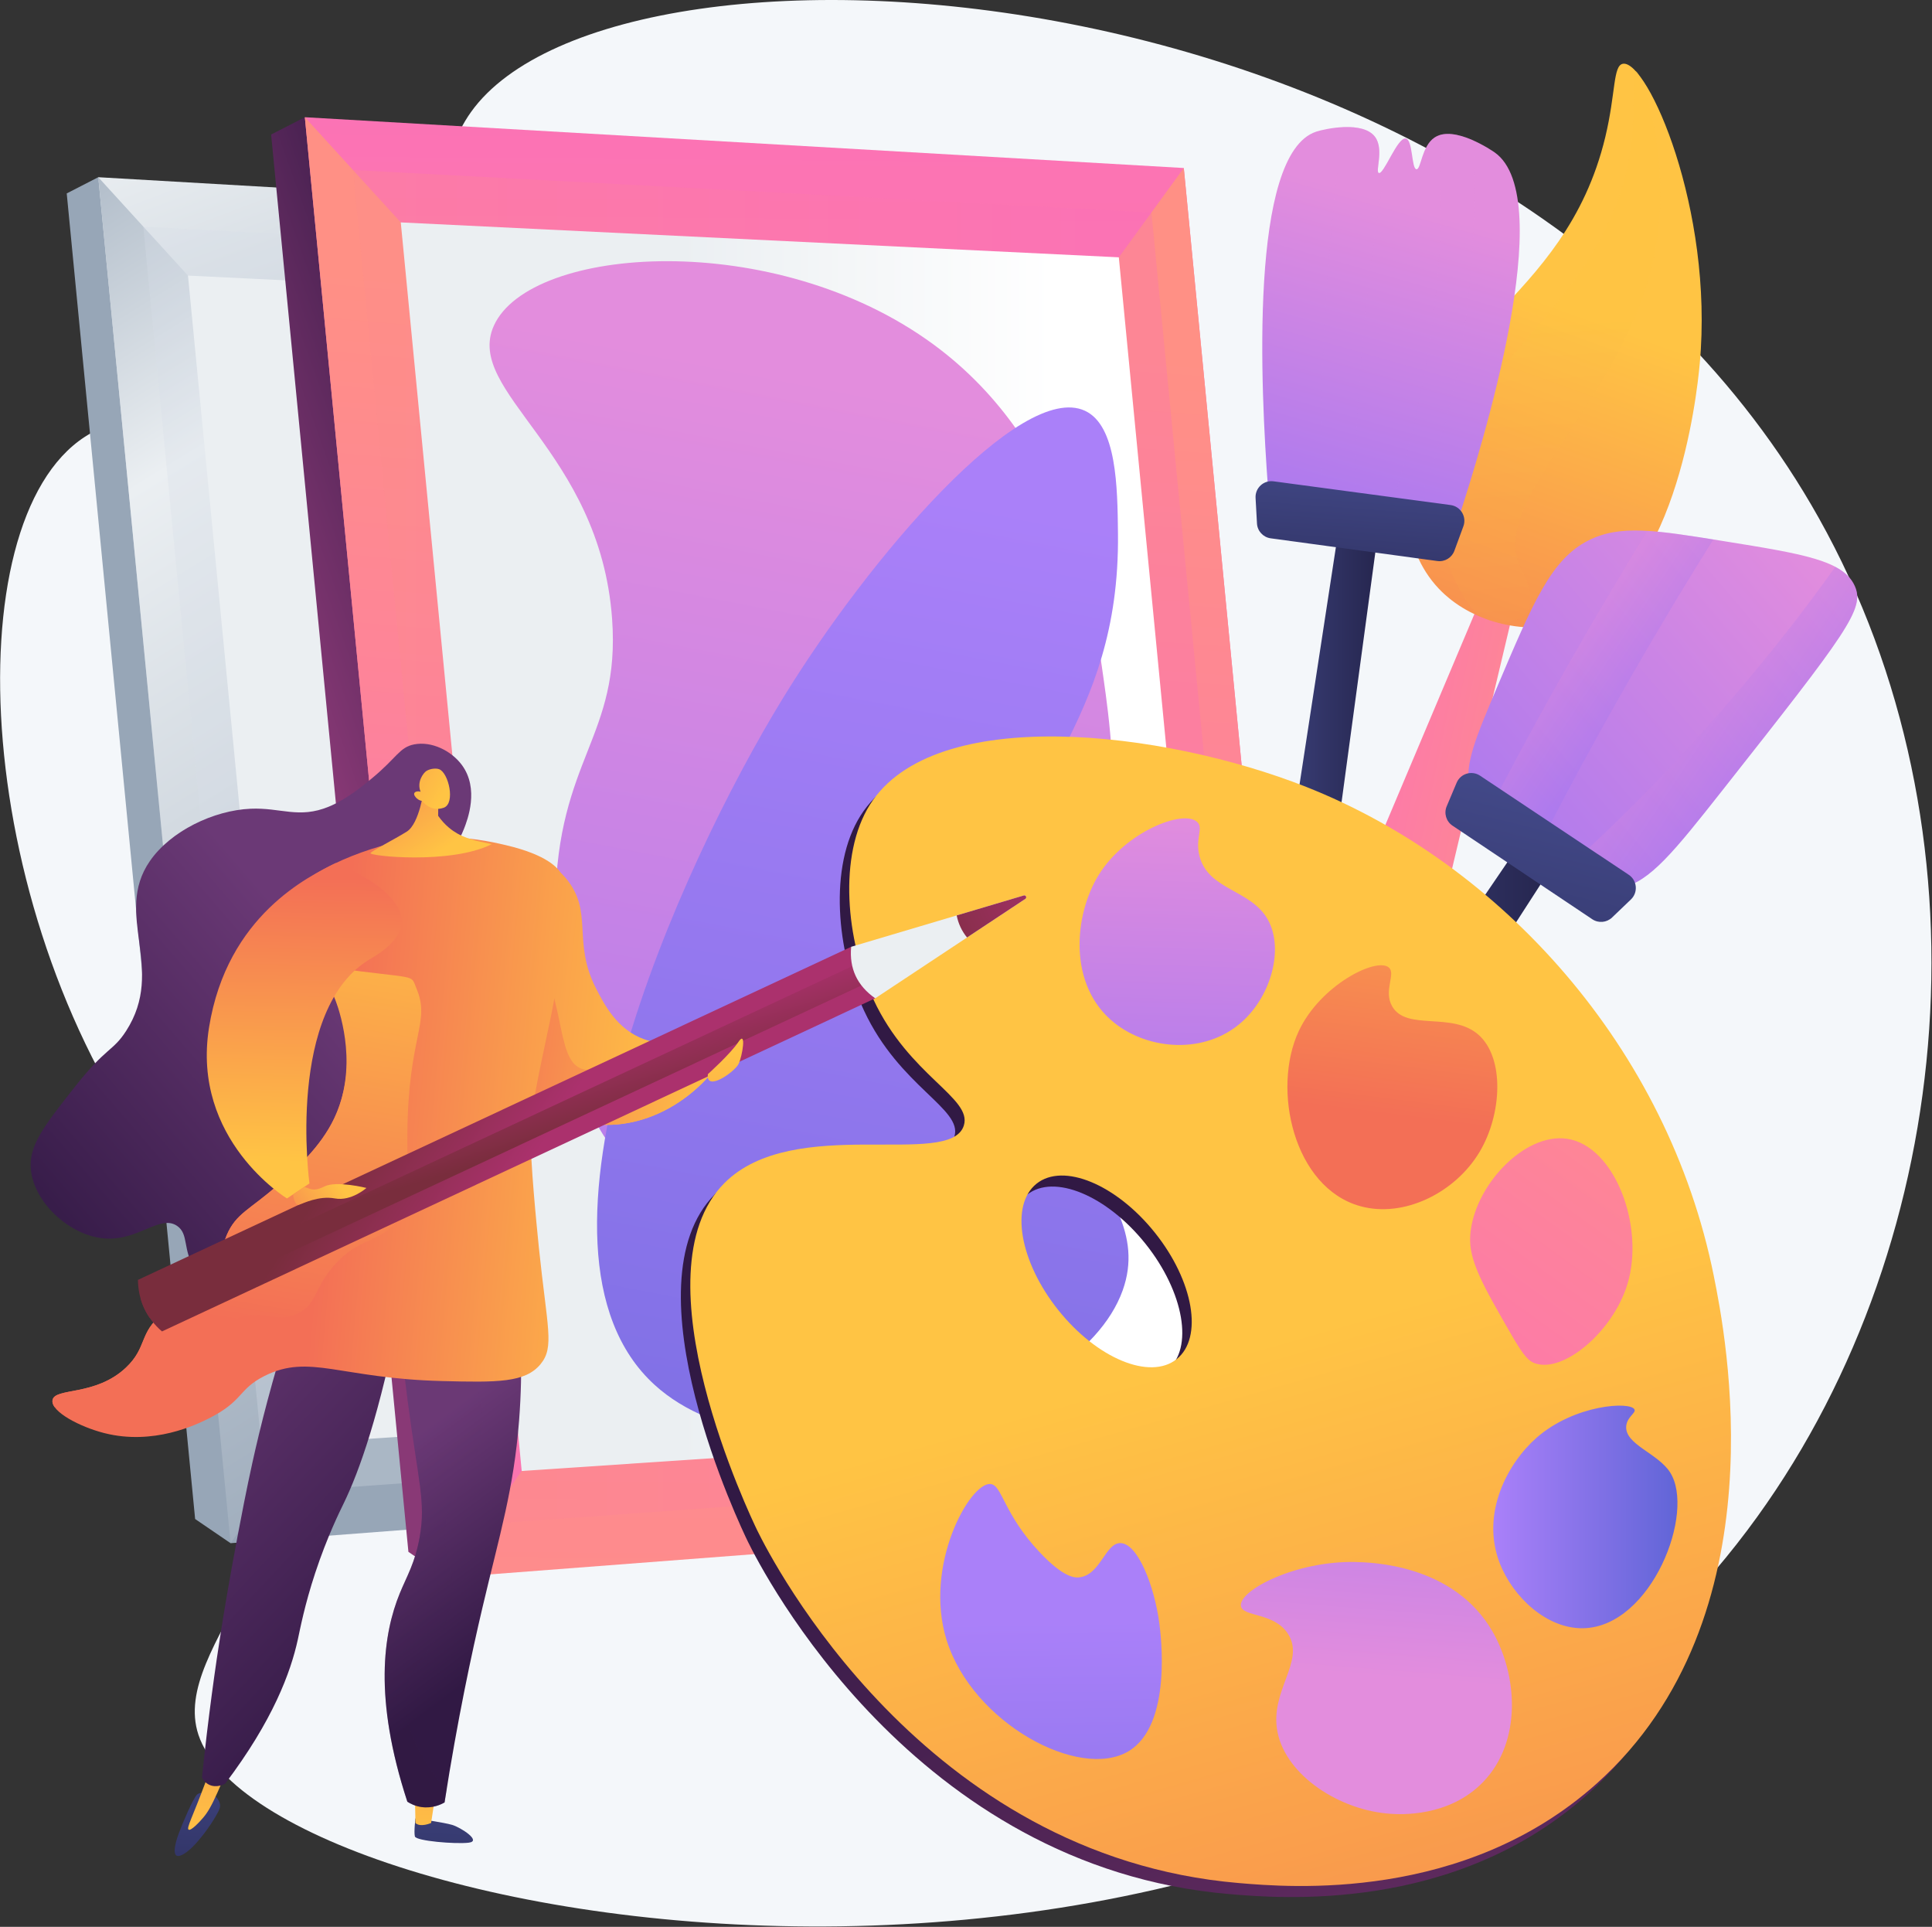
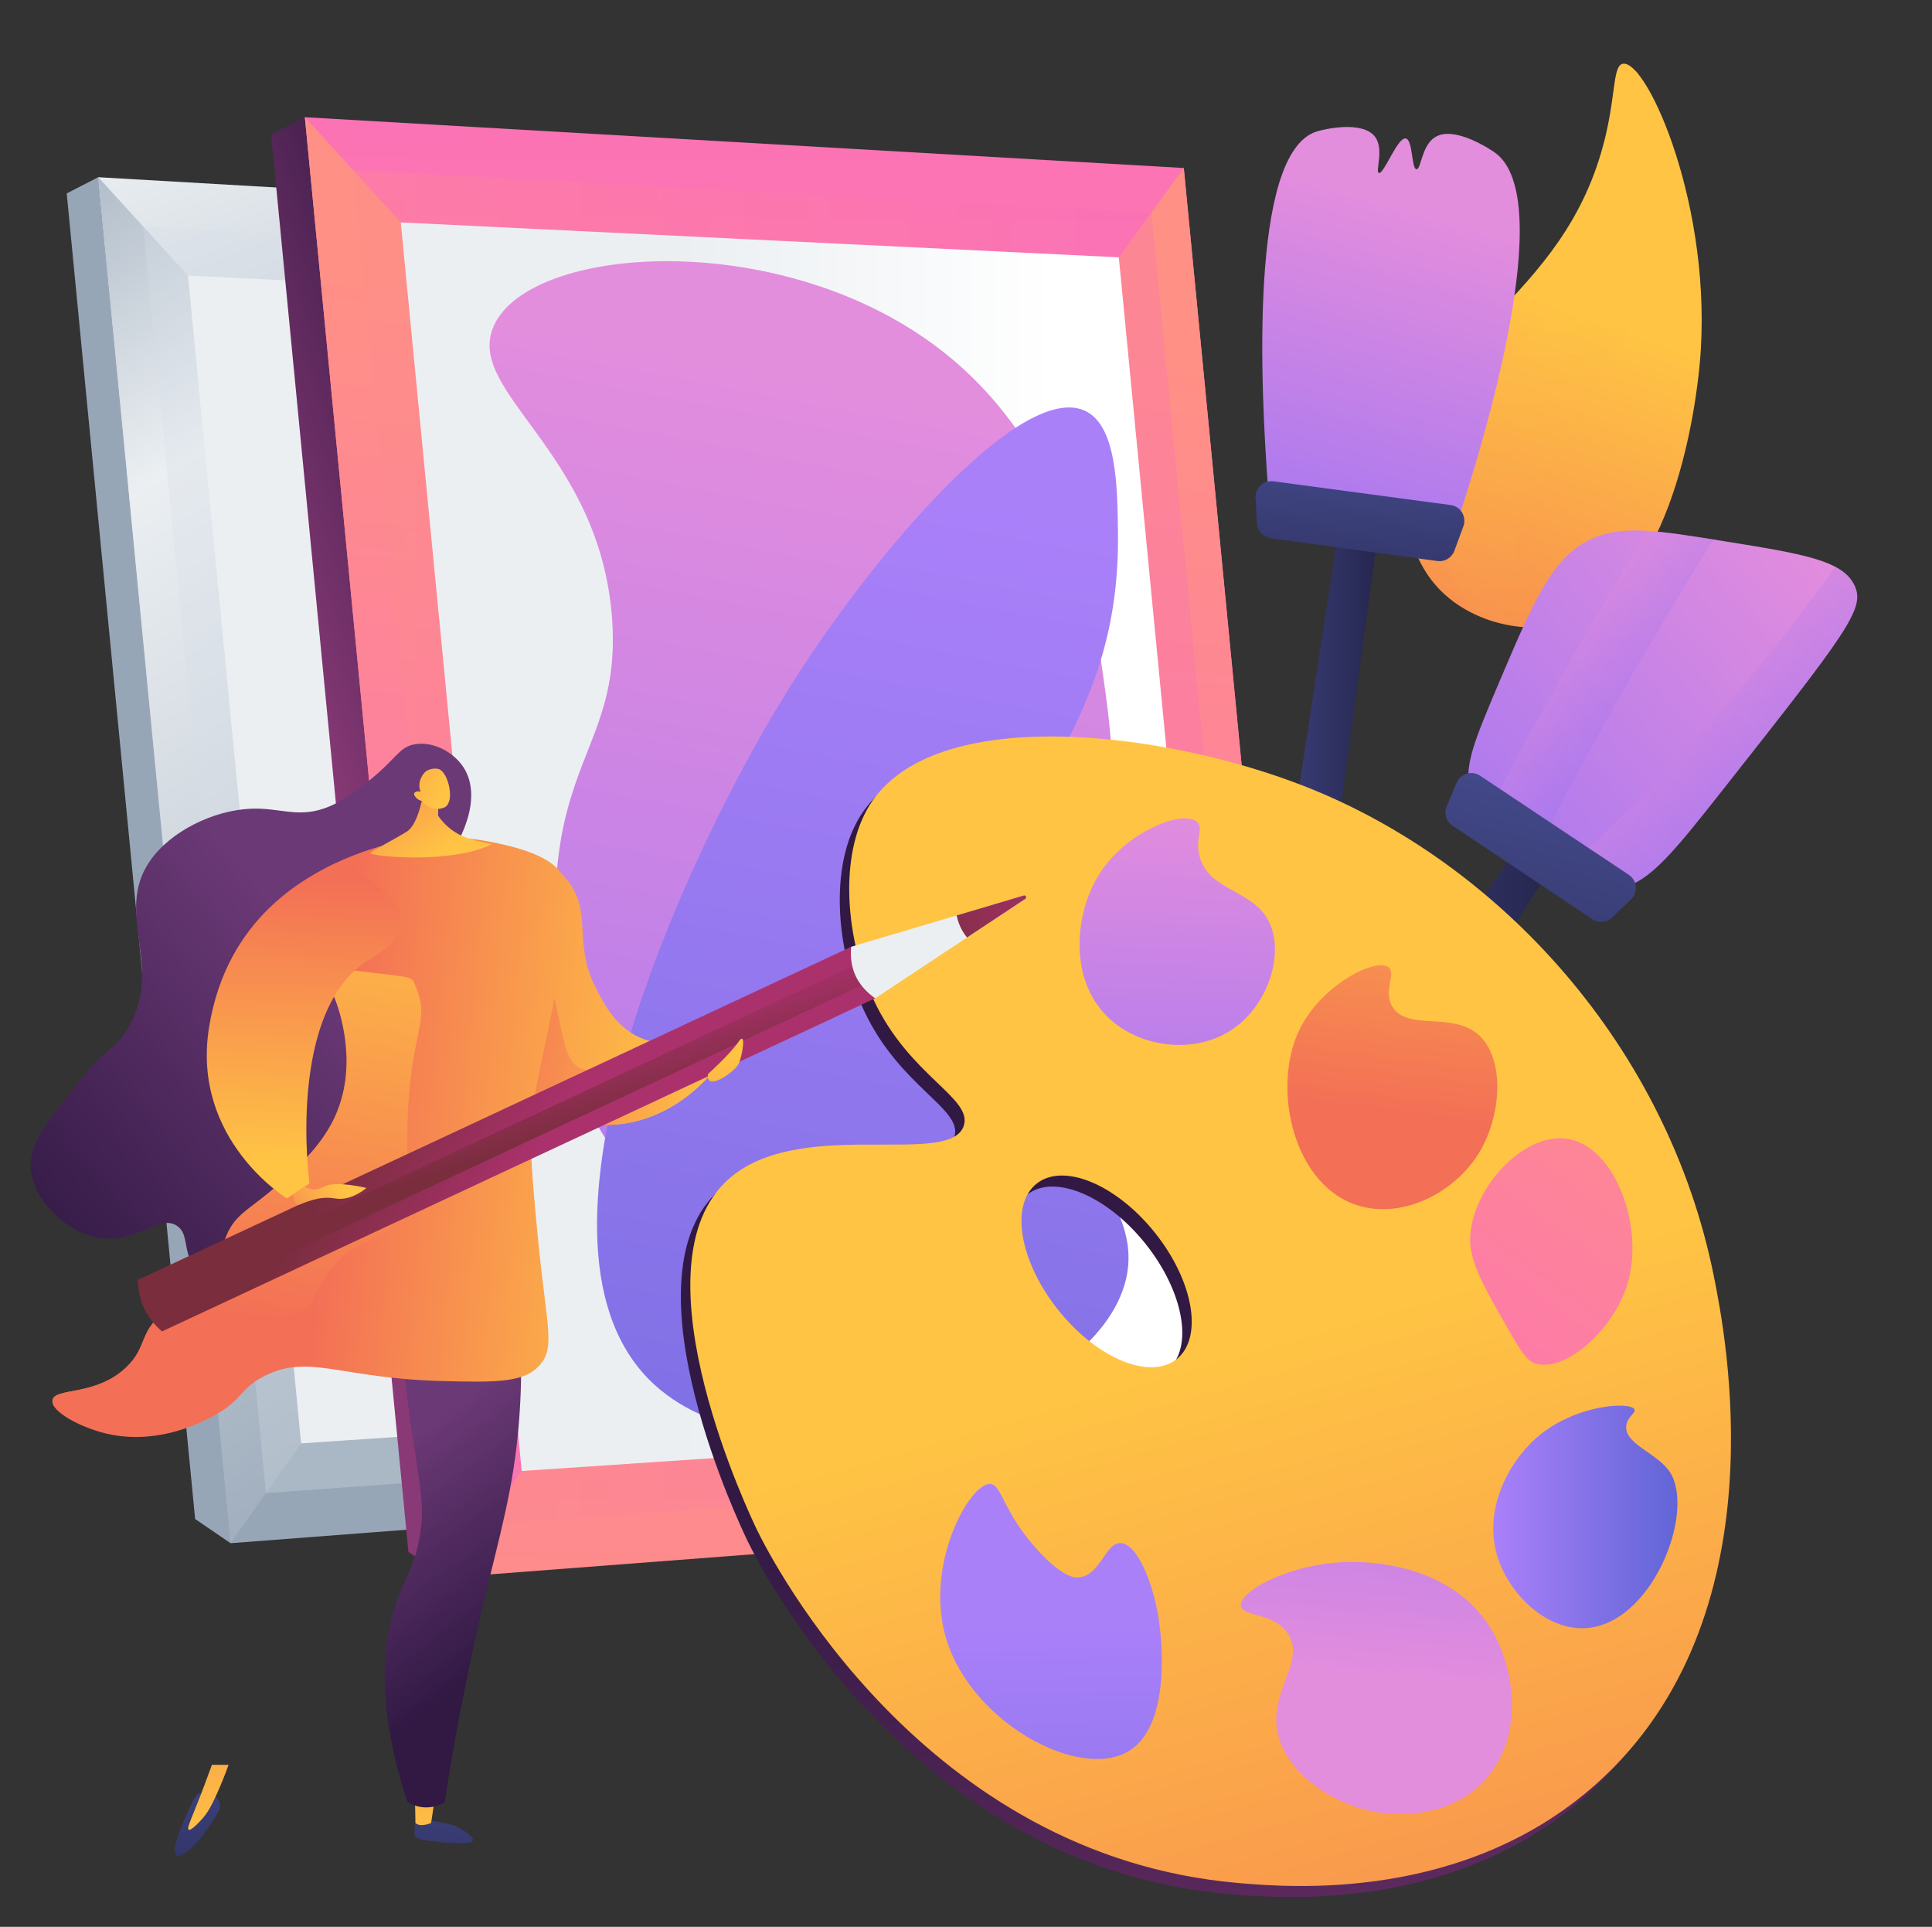
<svg xmlns="http://www.w3.org/2000/svg" width="2766" height="2758" viewBox="0 0 2766 2758" fill="none">
  <rect x="0" y="0" width="2766" height="2758" fill="#333333" stroke="none" />
-   <path d="M674.4 160.25C580 292.41 686.77 509.41 547.72 608.09C412.36 704.15 249.02 542.64 121.53 625.21C-67.59 747.7 -39.28 1317.59 231.58 1674.34C313.04 1781.63 381.6 1823.76 410.89 1944.43C473.79 2203.55 241.56 2354.85 284.1 2483.13C379.89 2771.96 1897.05 3029.44 2515.92 2170.95C2804.96 1770 2853.71 1187.14 2603.92 741.44C2152.56 -63.93 886.23 -136.3 674.41 160.25H674.4Z" fill="#F4F7FA" />
  <path d="M330.11 2208.89L279.36 2174.26L95.53 276.85L140.69 253.66L289.73 1140.88L330.11 2208.89Z" fill="#97A6B7" />
  <path d="M1491.83 2119.95L330.11 2208.89L140.69 253.66L1317.61 321.66L1491.83 2119.95Z" fill="url(#paint0_linear_6346_675)" />
  <path d="M844.5 1225.82L269.12 394.49L140.69 253.66L330.11 2208.89L431.07 2066L844.5 1225.82Z" fill="url(#paint1_linear_6346_675)" />
  <path d="M1230.59 441.22L844.5 1225.82L1381.82 2002.16L1491.83 2119.95L1317.61 321.66L1230.59 441.22Z" fill="url(#paint2_linear_6346_675)" />
  <g style="mix-blend-mode:multiply" opacity="0.3">
    <path d="M380.79 2137.16L205.16 324.35L1274.26 381.22L1437.03 2061.27L380.79 2137.16Z" fill="#D8DEE8" />
  </g>
  <path d="M431.07 2066L269.12 394.49L1230.59 441.22L1381.82 2002.16L431.07 2066Z" fill="url(#paint3_linear_6346_675)" />
  <path d="M638.98 2258.31L584.71 2221.29L388.17 192.58L436.45 167.78L595.8 1116.4L638.98 2258.31Z" fill="url(#paint4_linear_6346_675)" />
  <path d="M1881.09 2163.23L638.98 2258.31L436.45 167.78L1694.81 240.49L1881.09 2163.23Z" fill="url(#paint5_linear_6346_675)" />
  <path d="M1188.97 1207.22L573.77 318.35L436.45 167.78L638.98 2258.31L746.92 2105.55L1188.97 1207.22Z" fill="url(#paint6_linear_6346_675)" />
  <path d="M1601.78 368.32L1188.97 1207.22L1763.47 2037.28L1881.09 2163.23L1694.81 240.49L1601.78 368.32Z" fill="url(#paint7_linear_6346_675)" />
  <path style="mix-blend-mode:multiply" opacity="0.3" d="M693.16 2181.63L505.38 243.36L1648.47 304.17L1822.5 2100.48L693.16 2181.63Z" fill="url(#paint8_linear_6346_675)" />
  <path d="M746.92 2105.55L573.77 318.35L1601.78 368.32L1763.47 2037.28L746.92 2105.55Z" fill="url(#paint9_linear_6346_675)" />
  <path d="M795.09 1291.87C798.02 1085.61 888.55 1054.87 876.32 885.74C858.87 644.42 664.01 561.21 707.1 466.07C759.1 351.27 1109.16 325.96 1336.6 493.15C1533.1 637.6 1566.12 872.86 1580.28 973.74C1594.48 1074.89 1634 1356.5 1444.9 1555.86C1324.13 1683.19 1094.25 1793.66 944.01 1704.77C790.53 1613.97 794.14 1358.93 795.1 1291.87H795.09Z" fill="url(#paint10_linear_6346_675)" />
  <path d="M1553.2 587.92C1461.55 545.59 1244.72 796.93 1120 1000.82C974.6 1238.51 724.14 1788.09 937.24 1982.3C1107.94 2137.86 1540.69 2033.14 1607.35 1846.92C1664.11 1688.39 1411.6 1593.5 1431.36 1325.72C1446.44 1121.35 1603.56 1040.47 1600.58 763.91C1599.86 696.92 1598.91 609.04 1553.2 587.92Z" fill="url(#paint11_linear_6346_675)" />
  <path d="M2070.16 1280.07L1957.09 1243.05L1809.41 1694.06L1922.49 1731.09L2070.16 1280.07Z" fill="#97A6B7" />
-   <path d="M2164.83 881.77L2116.37 865.9L1957.13 1243.01C1985.86 1282.72 2023.56 1295.06 2070.21 1280.03L2164.84 881.76L2164.83 881.77Z" fill="url(#paint12_linear_6346_675)" />
  <path d="M2059.81 842.51C2003.74 783.35 2011.29 697.28 2013.23 675.23C2030.47 478.71 2240.34 437.2 2298.25 196.21C2313.49 132.77 2309.09 93.46 2323.67 91.26C2358.42 86.01 2453.8 298.61 2433.47 520.69C2429.28 566.51 2398.42 850.19 2240.15 892.61C2181.36 908.37 2105.48 890.7 2059.81 842.51Z" fill="url(#paint13_linear_6346_675)" />
  <path style="mix-blend-mode:multiply" opacity="0.3" d="M2089.38 843.24C2083.88 833.02 2054.12 777.74 2058.21 710.82C2068.98 534.92 2305.37 440.43 2335.02 208.25C2341.96 153.93 2336.67 102.14 2341.84 101.84C2349.98 101.37 2394.77 228.08 2369.35 360.87C2329.38 569.61 2131.71 710.85 2176.26 810.61C2181.52 822.39 2199.63 854.79 2186.45 875.02C2177.03 889.48 2153.38 893.23 2135.89 888.84C2120.98 885.09 2106.07 874.24 2089.38 843.24Z" fill="url(#paint14_linear_6346_675)" />
  <path d="M2103.57 1126.12C2097.26 1093.44 2112.4 1056.69 2142.95 984.51C2194.88 861.82 2220.85 800.48 2274 773.63C2319.44 750.67 2368.96 758.65 2468 774.59C2582.01 792.95 2639.01 802.13 2655.41 838.79C2669.97 871.35 2645.62 903.45 2465.51 1131.74C2396.9 1218.7 2361.78 1262.34 2322.02 1270.28C2233.34 1287.98 2120.63 1214.41 2103.57 1126.13V1126.12Z" fill="url(#paint15_linear_6346_675)" />
  <path style="mix-blend-mode:multiply" opacity="0.3" d="M2358.68 759.91C2296.84 859.97 2210.37 1006.71 2123.93 1176.01C2139.67 1200.99 2162.51 1223.01 2188.77 1239.73C2287.64 1043.69 2388 875.79 2452.9 772.17C2414.74 766.06 2384.34 761.47 2358.68 759.92V759.91Z" fill="url(#paint16_linear_6346_675)" />
  <path style="mix-blend-mode:multiply" opacity="0.3" d="M2655.41 838.79C2650.28 827.32 2641.17 818.54 2627.59 811.33C2559.25 907.5 2421.45 1085.14 2225.48 1258.68C2257.2 1271.48 2291.07 1276.45 2322.02 1270.27C2361.78 1262.33 2396.9 1218.69 2465.51 1131.73C2645.63 903.44 2669.98 871.34 2655.41 838.78V838.79Z" fill="url(#paint17_linear_6346_675)" />
  <path d="M1850.44 1815.94L1789.14 1775.48L2171.77 1214.08L2218.95 1245.21L1850.44 1815.94Z" fill="url(#paint18_linear_6346_675)" />
  <path d="M2085.44 1120.37L2071.2 1154.11C2066.97 1164.14 2070.45 1175.76 2079.49 1181.81L2279.61 1315.77C2288.46 1321.7 2300.25 1320.67 2307.95 1313.3L2334.96 1287.45C2345.46 1277.4 2343.95 1260.2 2331.85 1252.14L2118.96 1110.28C2107.1 1102.38 2090.98 1107.22 2085.44 1120.35V1120.37Z" fill="url(#paint19_linear_6346_675)" />
  <path d="M1843.58 1718.31L1770.73 1708.87L1916.27 759.01L1972.34 766.27L1843.58 1718.31Z" fill="url(#paint20_linear_6346_675)" />
  <path d="M1815.44 699.15C1804.97 558.45 1787.86 220.32 1884.34 188.46C1897.6 184.08 1951.55 172.77 1968.68 195.97C1981.9 213.87 1968.46 245.86 1974.09 247.64C1981.36 249.94 2000.73 195.75 2012.75 198.26C2022.91 200.38 2020.65 241.55 2027.91 242.26C2034.47 242.9 2035.09 209.19 2053.9 196.77C2081.99 178.21 2137.05 216.16 2139.86 218.14C2232.55 283.36 2120.1 643.66 2089.71 737.2C1998.29 724.52 1906.86 711.84 1815.44 699.16V699.15Z" fill="url(#paint21_linear_6346_675)" />
  <g style="mix-blend-mode:multiply" opacity="0.3">
    <path d="M1984.04 236.37C1979.92 243.4 1976.39 248.37 1974.08 247.63C1968.45 245.84 1981.89 213.86 1968.67 195.96C1959.57 183.64 1940.1 181.05 1921.85 181.99C1908.39 294.61 1887.16 488.89 1891.75 709.73C1907.53 711.92 1923.31 714.11 1939.09 716.3C1942.41 513.34 1964.53 344.56 1984.04 236.38V236.37Z" fill="url(#paint22_linear_6346_675)" />
    <path d="M2109.83 201.26C2094.07 194.18 2075.1 188.65 2060.56 193.57C2068.52 312.51 2062.73 499.16 1992.83 723.76C2003.94 725.3 2015.06 726.84 2026.17 728.38C2106.08 547.58 2114.49 334.06 2109.83 201.26Z" fill="url(#paint23_linear_6346_675)" />
  </g>
  <path d="M1797.57 712.71L1799.59 749.28C1800.19 760.15 1808.42 769.06 1819.2 770.53L2057.81 803.03C2068.37 804.47 2078.51 798.37 2082.19 788.37L2095.11 753.29C2100.13 739.65 2091.22 724.86 2076.81 722.93L1823.26 688.94C1809.14 687.05 1796.78 698.48 1797.57 712.7V712.71Z" fill="url(#paint24_linear_6346_675)" />
  <path d="M2440.16 1842.62C2374.42 1515 2135.18 1252.2 1856.38 1142.08C1651.6 1061.19 1323.51 1022.41 1231.99 1167.46C1186.06 1240.26 1197.78 1362.41 1237.06 1446.66C1288.03 1555.99 1378.63 1587 1366.4 1626.73C1347.11 1689.34 1122.88 1609.7 1023.64 1709.17C894.29 1838.8 1061.63 2188.09 1070.69 2206.57C1091.87 2249.77 1308.09 2672.69 1759.96 2711.14C1832.39 2717.3 2082.83 2738.61 2272.63 2568.53C2538.09 2330.66 2456.34 1923.28 2440.15 1842.61L2440.16 1842.62ZM1671.06 1961.21C1632.83 1991.75 1556.92 1960.29 1501.53 1890.95C1446.14 1821.6 1432.22 1740.63 1470.46 1710.09C1508.69 1679.55 1584.6 1711.01 1639.99 1780.35C1695.38 1849.7 1709.3 1930.67 1671.06 1961.21Z" fill="url(#paint25_linear_6346_675)" />
  <path d="M2453.7 1826.82C2387.96 1499.2 2148.72 1236.4 1869.92 1126.28C1665.14 1045.39 1337.05 1006.61 1245.53 1151.66C1199.6 1224.46 1211.32 1346.61 1250.6 1430.86C1301.57 1540.19 1392.17 1571.2 1379.94 1610.93C1360.65 1673.54 1136.42 1593.9 1037.18 1693.37C907.83 1823 1075.17 2172.29 1084.23 2190.77C1105.41 2233.97 1321.63 2656.89 1773.5 2695.34C1845.93 2701.5 2096.37 2722.82 2286.17 2552.73C2551.63 2314.86 2469.88 1907.48 2453.69 1826.81L2453.7 1826.82ZM1684.6 1945.42C1646.37 1975.96 1570.46 1944.5 1515.07 1875.16C1459.68 1805.81 1445.76 1724.84 1484 1694.3C1522.23 1663.76 1598.14 1695.22 1653.53 1764.56C1708.92 1833.91 1722.84 1914.88 1684.6 1945.42Z" fill="url(#paint26_linear_6346_675)" />
  <path d="M1713.96 1176.51C1694.27 1158.15 1611.38 1190.29 1572.96 1252.38C1537.64 1309.45 1528.23 1410.64 1595.51 1464.18C1644.66 1503.29 1725.68 1509.76 1778.27 1462.49C1820.39 1424.63 1837.92 1358 1815.5 1316.96C1791.42 1272.89 1730.27 1274.82 1717.35 1225.58C1710.6 1199.87 1723.66 1185.54 1713.97 1176.51H1713.96Z" fill="url(#paint27_linear_6346_675)" />
  <path d="M1988.1 1384.65C1970 1370.09 1890.26 1410.04 1859.44 1475.8C1820.44 1559.03 1852.12 1700.06 1947.48 1726.48C2010.29 1743.88 2083.75 1706.86 2118.39 1648.64C2150.47 1594.72 2154.25 1514.21 2116.7 1481.11C2078.7 1447.62 2013.77 1476.25 1993.17 1440.5C1980.04 1417.71 1999.25 1393.63 1988.09 1384.66L1988.1 1384.65Z" fill="url(#paint28_linear_6346_675)" />
  <path d="M2197.93 1951.54C2238.83 1965.41 2309.3 1905.84 2329.92 1838.16C2355.16 1755.35 2311.9 1640.21 2243.62 1630.02C2182.06 1620.83 2109.42 1698.34 2104.86 1768.78C2102.56 1804.22 2123.07 1839.79 2164.09 1910.93C2182.14 1942.23 2189.03 1948.52 2197.93 1951.54Z" fill="url(#paint29_linear_6346_675)" />
  <path d="M2340.07 2017.54C2334.72 2005.61 2254.09 2010.15 2199.62 2058.15C2158.97 2093.97 2119.38 2165.89 2147.16 2237.52C2166.02 2286.16 2214.89 2331.98 2267.31 2330.59C2364.49 2328.01 2427.97 2164.38 2390.84 2107.22C2373.01 2079.78 2325.81 2067.37 2328.23 2041.22C2329.46 2027.97 2342.37 2022.66 2340.08 2017.53L2340.07 2017.54Z" fill="url(#paint30_linear_6346_675)" />
  <path d="M1776.57 2298.44C1774.02 2276.14 1855.42 2233.85 1940.71 2235.83C1963.56 2236.36 2081.6 2239.1 2137.01 2335.67C2172.21 2397.01 2179.74 2492.04 2123.47 2550.58C2074.57 2601.45 2004.12 2597.06 1991.48 2596.27C1918.29 2591.71 1841.57 2541.68 1829.03 2479.51C1817.09 2420.31 1869.06 2378.45 1844.26 2339.06C1824.33 2307.4 1778.45 2314.87 1776.57 2298.45V2298.44Z" fill="url(#paint31_linear_6346_675)" />
  <path d="M1544.74 2257.83C1575.61 2254.76 1582.22 2208.62 1603.97 2208.76C1629.12 2208.92 1652.89 2270.84 1659.81 2323.83C1661.8 2339.05 1678.74 2468.73 1615.81 2506.59C1545.42 2548.94 1392.13 2466.17 1355.21 2347.52C1322 2240.8 1388.27 2122.16 1417.82 2124.15C1434.91 2125.3 1436.22 2166.56 1488.89 2222.3C1522.92 2258.31 1538.77 2258.43 1544.73 2257.84L1544.74 2257.83Z" fill="url(#paint32_linear_6346_675)" />
  <path d="M594.79 2602.8C594.79 2602.8 592.36 2622.16 593.99 2628.65C595.63 2635.14 651.92 2639.82 671.03 2637.57C690.14 2635.32 659.65 2615.8 647.47 2612.13C635.3 2608.47 594.79 2602.8 594.79 2602.8Z" fill="url(#paint33_linear_6346_675)" />
  <path d="M623.13 2570.51L617.2 2609.36C617.2 2609.36 602.07 2616.16 594.8 2609.44L594 2568.78L623.14 2570.52L623.13 2570.51Z" fill="url(#paint34_linear_6346_675)" />
  <path d="M305.78 2568.77C305.78 2568.77 317.73 2577.63 314.54 2588.25C311.36 2598.87 283.48 2641.4 263.62 2653.47C243.76 2665.54 249.98 2640.39 255.76 2624.73C261.54 2609.06 276.31 2574.56 282.08 2568.77C287.85 2562.99 305.78 2568.77 305.78 2568.77Z" fill="url(#paint35_linear_6346_675)" />
  <path d="M327.27 2526.09C321.5 2542.18 315.94 2555.42 311.6 2565.18C301.99 2586.77 296.74 2594.88 290.79 2601.9C285.6 2608.02 273.32 2621.07 270.02 2618.9C266.67 2616.7 275.65 2600.82 292.97 2554.34C295.49 2547.6 303.43 2526.1 303.43 2526.1H327.28L327.27 2526.09Z" fill="url(#paint36_linear_6346_675)" />
  <path d="M741.02 1853.57C745.14 1894.03 749.09 1956.82 743.18 2033.02C735.48 2132.3 715.62 2195.13 690.73 2301C675.51 2365.69 655.01 2460.92 636.46 2580C632.15 2582.46 619.49 2588.94 603.18 2586.52C594.05 2585.16 587.22 2581.54 583.19 2578.92C534.51 2430.17 548.89 2337.99 572.38 2280.56C582.39 2256.08 594.53 2236.77 601.02 2199.14C609.61 2149.35 598.99 2121.52 583.85 2006.2C573.06 1924 574.93 1911.3 582.11 1898.97C610.81 1849.68 698.61 1850.65 741.02 1853.57Z" fill="url(#paint37_linear_6346_675)" />
-   <path d="M573.47 1870.87C543.65 2024.87 514.38 2105.76 492.23 2151.51C486.77 2162.79 468.54 2199.19 451.31 2251.38C436.06 2297.57 429.7 2331.55 426.45 2346.51C416.17 2393.72 390.76 2462.65 322.39 2553.05C321.54 2553.55 309.88 2560.14 298.73 2554.27C293.09 2551.29 290.28 2546.55 289.16 2544.34C298.1 2457.9 308.36 2385.27 317.27 2329.22C319.14 2317.46 327.37 2266.02 340.28 2198.06C345.33 2171.47 352.73 2132.5 361.6 2092.47C372.64 2042.63 389.56 1974.82 415.65 1893.57C468.26 1886 520.87 1878.44 573.48 1870.87H573.47Z" fill="url(#paint38_linear_6346_675)" />
  <path d="M1047.4 1494.36C1040.67 1486.47 1033.93 1478.58 1027.2 1470.69C1024 1473.14 977.46 1507.46 921.83 1487.39C883.53 1473.57 865.27 1438.01 853.56 1415.31C818.39 1347.12 850.89 1305.17 809.6 1256.42C798.13 1242.88 774.42 1225.13 757.03 1227.13C715.59 1231.9 675.88 1349.01 701.48 1449.01C706.65 1469.19 735.1 1580.33 831.13 1605.26C908.67 1625.39 999.95 1581.44 1047.39 1494.36H1047.4Z" fill="url(#paint39_linear_6346_675)" />
  <path d="M598.87 1261.71C615.78 1246.08 648.14 1228.06 664.37 1186.16C669.26 1173.55 686.56 1128.87 661.03 1094.69C645.88 1074.4 617.73 1060.63 592.92 1065.5C571.72 1069.67 568.41 1084.43 532.38 1114.15C518.36 1125.72 495.82 1144.31 470.74 1154.64C427.77 1172.35 401.95 1155.69 358.8 1157.59C305.8 1159.93 244.23 1189.51 214.56 1232.52C161.91 1308.87 238.18 1386.31 180.51 1475.75C161.61 1505.05 152.3 1498.48 107.54 1555.21C62.72 1612.01 40.31 1640.4 44.3 1675.2C49.84 1723.5 101.86 1769.63 150.84 1772.77C198.69 1775.84 229.11 1738.19 253.47 1754.66C270.81 1766.38 260.9 1789.17 279.31 1816.57C303.05 1851.89 349.71 1858.93 357.25 1860.06C427.2 1870.61 521.51 1788.59 561.56 1691.42C633.79 1516.19 506.91 1346.71 598.85 1261.72L598.87 1261.71Z" fill="url(#paint40_linear_6346_675)" />
  <path style="mix-blend-mode:multiply" opacity="0.3" d="M572.39 2280.57C582.4 2256.09 594.54 2236.78 601.03 2199.15C609.62 2149.36 599 2121.53 583.86 2006.21C573.07 1924.01 574.94 1911.31 582.12 1898.98C597.72 1872.2 630.77 1860.31 664.51 1855.46C664.06 1857.19 663.61 1858.92 663.24 1860.6C645.54 1941.43 713.09 1990.75 682.62 2079.61C667.6 2123.42 643.63 2133.45 638.04 2184.27C632.81 2231.87 651.78 2241.79 647.73 2285.05C641.67 2349.72 595.73 2365.38 583.77 2414.91C576 2447.09 582.54 2494.15 639.28 2562.27C638.34 2568.14 637.4 2574.03 636.46 2580.01C632.15 2582.47 619.49 2588.95 603.18 2586.53C594.05 2585.17 587.22 2581.55 583.19 2578.93C534.51 2430.18 548.89 2338 572.38 2280.57H572.39Z" fill="url(#paint41_linear_6346_675)" />
  <path d="M750.02 1343.56C814.27 1410.55 791.08 1518.73 834.66 1530.42C847.97 1533.99 848.67 1523.5 882.44 1517.48C931.83 1508.67 951.88 1527.27 986.74 1520.2C1001.18 1517.27 1020.52 1509.43 1041.54 1487.51C1043.49 1489.8 1045.44 1492.08 1047.39 1494.37C999.95 1581.45 908.67 1625.4 831.13 1605.27C735.09 1580.34 706.64 1469.2 701.48 1449.02C689.47 1402.1 691.84 1351.41 702.02 1310.33C718 1317.5 734.99 1327.9 750.02 1343.57V1343.56Z" fill="url(#paint42_linear_6346_675)" />
  <path d="M803.29 1250.07C798.83 1243.14 784.64 1223.93 724.42 1209.77C702.82 1204.69 668.11 1197.02 623.79 1198.65C616.36 1198.92 592.43 1200.15 566.63 1205.74C511.65 1217.65 402.04 1259.52 398.22 1316.54C395.49 1357.26 449.79 1359.88 480.51 1431.98C502.89 1484.5 502.75 1550.12 478.33 1601.16C458.73 1642.12 424.07 1672.87 397.74 1696.24C358.25 1731.27 337.8 1736.65 324.56 1768.04C310.14 1802.22 324.67 1818.88 306.77 1842.28C287.54 1867.41 265.01 1855.73 232.42 1881.14C199.03 1907.17 210.91 1928.59 180.53 1957.35C136.38 1999.14 77.85 1985.57 75.13 2004.37C72.78 2020.55 114.38 2042.49 149.72 2051.39C219.7 2069.02 280.75 2039.43 298.9 2030.31C349.16 2005.06 340.48 1988.72 378.79 1969.47C442.95 1937.24 486.8 1973.11 632.93 1976.8C712.07 1978.8 752.08 1979.25 774 1952.48C794.02 1928.02 783.5 1901.2 771.48 1785.59C771.48 1785.59 771.48 1785.59 771.48 1785.58C767.62 1746.97 759.54 1666.13 759.49 1620.07C759.46 1592.84 768.9 1548.36 787.79 1459.4C788.9 1454.15 799.12 1406.09 807.38 1341.88C814.81 1284.06 813.74 1266.31 803.29 1250.08V1250.07Z" fill="url(#paint43_linear_6346_675)" />
  <g style="mix-blend-mode:multiply">
    <path d="M180.52 1957.34C210.9 1928.58 199.02 1907.15 232.41 1881.13C265 1855.72 287.53 1867.4 306.76 1842.27C324.66 1818.87 310.14 1802.21 324.55 1768.03C337.79 1736.64 358.24 1731.26 397.73 1696.23C424.06 1672.87 458.72 1642.12 478.32 1601.16C512.33 1530.07 488.55 1454.18 480.5 1431.98C454.63 1360.62 402.39 1323.01 383.46 1310.69C385.28 1308.73 473.72 1387.46 476.02 1385.1C600.74 1402.24 587.18 1393.34 596.17 1414.68C616.96 1464.01 584.05 1482.13 583.2 1624.4C582.8 1692.4 590.13 1719.25 568.07 1747.64C542.84 1780.1 513.75 1770.06 477.27 1812.5C449.23 1845.11 453.72 1865.78 427.54 1879.52C399.39 1894.29 381.46 1877.07 349.71 1883.85C296.66 1895.16 285.33 1956.32 250.26 1989.79C223.74 2015.09 174.71 2032.78 78.02 2013.8C75.78 2010.54 74.7 2007.37 75.14 2004.39C77.87 1985.59 136.39 1999.16 180.54 1957.37L180.52 1957.34Z" fill="url(#paint44_linear_6346_675)" />
  </g>
  <path d="M607.11 1128.63C607.11 1128.63 600.82 1178.92 582.26 1190.44C563.7 1201.95 533.69 1217 530.39 1221.09C527.08 1225.17 645.36 1237.89 703.98 1208.31C684.66 1204.28 679.41 1202.8 679.41 1202.8C674.17 1201.32 664.39 1198.56 654.58 1192.97C647.91 1189.17 637.15 1181.75 627.29 1167.73L627.51 1139.89L607.11 1128.63Z" fill="url(#paint45_linear_6346_675)" />
  <path d="M604.28 1146.44C604.28 1146.44 616.38 1163.05 635.36 1156.13C652.35 1149.93 642.21 1106.05 628.73 1101.04C624.23 1099.37 615.98 1100.11 610.46 1103.55C606.58 1105.97 596.21 1118.85 602.15 1133.27C597.86 1132.03 594.08 1133.16 593.13 1135.28C591.93 1137.98 595.56 1141.65 596.39 1142.48C599.24 1145.36 602.69 1146.17 604.27 1146.43L604.28 1146.44Z" fill="url(#paint46_linear_6346_675)" />
  <path d="M197.46 1832.03C198.01 1861.71 209.49 1886.3 231.9 1905.78L1253.03 1428.96L1218.59 1355.21L197.46 1832.03Z" fill="url(#paint47_linear_6346_675)" />
  <path d="M214.32 1886.35C208.42 1877.84 204.07 1868.62 201.26 1858.67L1229.47 1378.54L1242.42 1406.27L214.31 1886.35H214.32Z" fill="url(#paint48_linear_6346_675)" />
  <path d="M1218.59 1355.21C1215.73 1386.15 1227.05 1410.8 1253.03 1428.96L1468.08 1286.55C1470.5 1284.81 1468.73 1281.01 1465.84 1281.75L1218.59 1355.21Z" fill="url(#paint49_linear_6346_675)" />
  <path d="M1468.07 1286.54L1384.47 1341.9C1376.88 1332.55 1371.97 1322.01 1369.67 1310.31L1465.82 1281.74C1468.71 1281 1470.48 1284.8 1468.06 1286.54H1468.07Z" fill="url(#paint50_linear_6346_675)" />
  <path d="M1013.48 1537.48C1013.48 1537.48 1045.74 1508.57 1057.3 1491.23C1068.86 1473.89 1063.08 1511.46 1057.3 1523.03C1051.52 1534.59 1010.12 1563.5 1013.48 1537.48Z" fill="url(#paint51_linear_6346_675)" />
  <path d="M480.6 1235.38C443.06 1253.98 325.01 1309.78 299.26 1470.75C273.51 1631.72 410.86 1715.42 410.86 1715.42L443.05 1693.96C443.05 1693.96 408.71 1442.85 531.05 1372.03C653.39 1301.2 480.6 1235.39 480.6 1235.39V1235.38Z" fill="url(#paint52_linear_6346_675)" />
  <path d="M435.44 1699.03C443.05 1700.39 447.34 1706.83 464.51 1698.25C481.68 1689.67 524.6 1700.4 524.6 1700.4C524.6 1700.4 503.14 1719.72 479.53 1715.42C455.92 1711.13 434.02 1722.78 427.8 1724.46C421.58 1726.15 419.44 1709.69 419.44 1709.69L435.43 1699.03H435.44Z" fill="url(#paint53_linear_6346_675)" />
  <defs>
    <linearGradient id="paint0_linear_6346_675" x1="244.35" y1="-270.66" x2="765.89" y2="1111.63" gradientUnits="userSpaceOnUse">
      <stop stop-color="#97A6B7" />
      <stop offset="0.28" stop-color="#EBEFF2" />
      <stop offset="1" stop-color="#97A6B7" />
    </linearGradient>
    <linearGradient id="paint1_linear_6346_675" x1="-292.04" y1="292.54" x2="835.83" y2="2120.04" gradientUnits="userSpaceOnUse">
      <stop stop-color="#97A6B7" />
      <stop offset="0.28" stop-color="#EBEFF2" />
      <stop offset="1" stop-color="#97A6B7" />
    </linearGradient>
    <linearGradient id="paint2_linear_6346_675" x1="1007.02" y1="552.03" x2="887.02" y2="2239.58" gradientUnits="userSpaceOnUse">
      <stop stop-color="#97A6B7" />
      <stop offset="0.28" stop-color="#EBEFF2" />
      <stop offset="1" stop-color="#97A6B7" />
    </linearGradient>
    <linearGradient id="paint3_linear_6346_675" x1="144.97" y1="1236.67" x2="1129.12" y2="1236.67" gradientUnits="userSpaceOnUse">
      <stop offset="0.49" stop-color="#EBEFF2" />
      <stop offset="1" stop-color="white" />
    </linearGradient>
    <linearGradient id="paint4_linear_6346_675" x1="886.17" y1="1089.32" x2="500.75" y2="1226.17" gradientUnits="userSpaceOnUse">
      <stop stop-color="#311944" />
      <stop offset="1" stop-color="#893976" />
    </linearGradient>
    <linearGradient id="paint5_linear_6346_675" x1="962.98" y1="2605.81" x2="984.62" y2="-147.08" gradientUnits="userSpaceOnUse">
      <stop stop-color="#FF9085" />
      <stop offset="1" stop-color="#FB6FBB" />
    </linearGradient>
    <linearGradient id="paint6_linear_6346_675" x1="708.05" y1="403.06" x2="572.89" y2="1977.02" gradientUnits="userSpaceOnUse">
      <stop stop-color="#FF9085" />
      <stop offset="1" stop-color="#FB6FBB" />
    </linearGradient>
    <linearGradient id="paint7_linear_6346_675" x1="1378.04" y1="486.28" x2="1249.73" y2="2290.62" gradientUnits="userSpaceOnUse">
      <stop stop-color="#FF9085" />
      <stop offset="1" stop-color="#FB6FBB" />
    </linearGradient>
    <linearGradient id="paint8_linear_6346_675" x1="393.93" y1="1218.85" x2="1562.57" y2="1218.85" gradientUnits="userSpaceOnUse">
      <stop stop-color="#FF9085" />
      <stop offset="1" stop-color="#FB6FBB" />
    </linearGradient>
    <linearGradient id="paint9_linear_6346_675" x1="456.33" y1="1218.3" x2="1508.59" y2="1218.3" gradientUnits="userSpaceOnUse">
      <stop offset="0.49" stop-color="#EBEFF2" />
      <stop offset="1" stop-color="white" />
    </linearGradient>
    <linearGradient id="paint10_linear_6346_675" x1="1205.82" y1="548.86" x2="806.46" y2="2613.35" gradientUnits="userSpaceOnUse">
      <stop stop-color="#E38DDD" />
      <stop offset="1" stop-color="#9571F6" />
    </linearGradient>
    <linearGradient id="paint11_linear_6346_675" x1="1434.06" y1="722.34" x2="977.31" y2="3083.47" gradientUnits="userSpaceOnUse">
      <stop stop-color="#AA80F9" />
      <stop offset="1" stop-color="#6165D7" />
    </linearGradient>
    <linearGradient id="paint12_linear_6346_675" x1="2270.99" y1="1117.34" x2="1852.21" y2="1030.89" gradientUnits="userSpaceOnUse">
      <stop stop-color="#FF9085" />
      <stop offset="1" stop-color="#FB6FBB" />
    </linearGradient>
    <linearGradient id="paint13_linear_6346_675" x1="2283.56" y1="457.44" x2="2019.58" y2="1190.73" gradientUnits="userSpaceOnUse">
      <stop stop-color="#FFC444" />
      <stop offset="0.92" stop-color="#F47555" />
      <stop offset="1" stop-color="#F36F56" />
    </linearGradient>
    <linearGradient id="paint14_linear_6346_675" x1="2215.73" y1="466.88" x2="2265.37" y2="1301.7" gradientUnits="userSpaceOnUse">
      <stop stop-color="#FFC444" />
      <stop offset="1" stop-color="#F36F56" />
    </linearGradient>
    <linearGradient id="paint15_linear_6346_675" x1="2600.12" y1="767.657" x2="1897.73" y2="1369.19" gradientUnits="userSpaceOnUse">
      <stop stop-color="#E38DDD" />
      <stop offset="1" stop-color="#9571F6" />
    </linearGradient>
    <linearGradient id="paint16_linear_6346_675" x1="2233.99" y1="948.584" x2="2336.18" y2="1016.02" gradientUnits="userSpaceOnUse">
      <stop stop-color="#E38DDD" />
      <stop offset="1" stop-color="#9571F6" />
    </linearGradient>
    <linearGradient id="paint17_linear_6346_675" x1="2389.3" y1="1010.12" x2="2514.08" y2="1092.46" gradientUnits="userSpaceOnUse">
      <stop stop-color="#E38DDD" />
      <stop offset="1" stop-color="#9571F6" />
    </linearGradient>
    <linearGradient id="paint18_linear_6346_675" x1="1789.14" y1="1515.01" x2="2218.95" y2="1515.01" gradientUnits="userSpaceOnUse">
      <stop stop-color="#444B8C" />
      <stop offset="1" stop-color="#26264F" />
    </linearGradient>
    <linearGradient id="paint19_linear_6346_675" x1="2233.68" y1="1102.4" x2="2091.53" y2="1684.51" gradientUnits="userSpaceOnUse">
      <stop stop-color="#444B8C" />
      <stop offset="1" stop-color="#26264F" />
    </linearGradient>
    <linearGradient id="paint20_linear_6346_675" x1="1770.73" y1="1238.66" x2="1972.34" y2="1238.66" gradientUnits="userSpaceOnUse">
      <stop stop-color="#444B8C" />
      <stop offset="1" stop-color="#26264F" />
    </linearGradient>
    <linearGradient id="paint21_linear_6346_675" x1="2019.63" y1="296.246" x2="1841.8" y2="918.226" gradientUnits="userSpaceOnUse">
      <stop stop-color="#E38DDD" />
      <stop offset="1" stop-color="#9571F6" />
    </linearGradient>
    <linearGradient id="paint22_linear_6346_675" x1="1977.65" y1="284.244" x2="1799.83" y2="906.225" gradientUnits="userSpaceOnUse">
      <stop stop-color="#E38DDD" />
      <stop offset="1" stop-color="#9571F6" />
    </linearGradient>
    <linearGradient id="paint23_linear_6346_675" x1="2088.82" y1="316.027" x2="1911" y2="938.008" gradientUnits="userSpaceOnUse">
      <stop stop-color="#E38DDD" />
      <stop offset="1" stop-color="#9571F6" />
    </linearGradient>
    <linearGradient id="paint24_linear_6346_675" x1="1953.77" y1="635.99" x2="1930.08" y2="960.89" gradientUnits="userSpaceOnUse">
      <stop stop-color="#444B8C" />
      <stop offset="1" stop-color="#26264F" />
    </linearGradient>
    <linearGradient id="paint25_linear_6346_675" x1="1729.26" y1="1956.75" x2="2169.23" y2="3493.27" gradientUnits="userSpaceOnUse">
      <stop stop-color="#311944" />
      <stop offset="1" stop-color="#893976" />
    </linearGradient>
    <linearGradient id="paint26_linear_6346_675" x1="1742.79" y1="1940.95" x2="2182.76" y2="3477.47" gradientUnits="userSpaceOnUse">
      <stop stop-color="#FFC444" />
      <stop offset="1" stop-color="#F36F56" />
    </linearGradient>
    <linearGradient id="paint27_linear_6346_675" x1="1692.2" y1="1153.8" x2="1669.63" y2="1826.17" gradientUnits="userSpaceOnUse">
      <stop stop-color="#E38DDD" />
      <stop offset="1" stop-color="#9571F6" />
    </linearGradient>
    <linearGradient id="paint28_linear_6346_675" x1="2062.4" y1="1014.61" x2="1987.94" y2="1596.73" gradientUnits="userSpaceOnUse">
      <stop stop-color="#FFC444" />
      <stop offset="1" stop-color="#F36F56" />
    </linearGradient>
    <linearGradient id="paint29_linear_6346_675" x1="2500.52" y1="1400.71" x2="1904.86" y2="2226.51" gradientUnits="userSpaceOnUse">
      <stop stop-color="#FF9085" />
      <stop offset="1" stop-color="#FB6FBB" />
    </linearGradient>
    <linearGradient id="paint30_linear_6346_675" x1="2137.88" y1="2171.3" x2="2401.58" y2="2171.3" gradientUnits="userSpaceOnUse">
      <stop stop-color="#AA80F9" />
      <stop offset="1" stop-color="#6165D7" />
    </linearGradient>
    <linearGradient id="paint31_linear_6346_675" x1="1968.35" y1="2400.15" x2="2015.73" y2="1804.5" gradientUnits="userSpaceOnUse">
      <stop stop-color="#E38DDD" />
      <stop offset="1" stop-color="#9571F6" />
    </linearGradient>
    <linearGradient id="paint32_linear_6346_675" x1="1504.58" y1="2320.8" x2="1518.12" y2="3193.98" gradientUnits="userSpaceOnUse">
      <stop stop-color="#AA80F9" />
      <stop offset="1" stop-color="#6165D7" />
    </linearGradient>
    <linearGradient id="paint33_linear_6346_675" x1="643.54" y1="2478.26" x2="624.08" y2="2828.52" gradientUnits="userSpaceOnUse">
      <stop stop-color="#444B8C" />
      <stop offset="1" stop-color="#26264F" />
    </linearGradient>
    <linearGradient id="paint34_linear_6346_675" x1="606.79" y1="2650.87" x2="617.13" y2="2177.97" gradientUnits="userSpaceOnUse">
      <stop stop-color="#FFC444" />
      <stop offset="1" stop-color="#F36F56" />
    </linearGradient>
    <linearGradient id="paint35_linear_6346_675" x1="291.35" y1="2458.7" x2="271.89" y2="2808.94" gradientUnits="userSpaceOnUse">
      <stop stop-color="#444B8C" />
      <stop offset="1" stop-color="#26264F" />
    </linearGradient>
    <linearGradient id="paint36_linear_6346_675" x1="296.71" y1="2644.09" x2="307.05" y2="2171.19" gradientUnits="userSpaceOnUse">
      <stop stop-color="#FFC444" />
      <stop offset="1" stop-color="#F36F56" />
    </linearGradient>
    <linearGradient id="paint37_linear_6346_675" x1="756.93" y1="2343.51" x2="560.53" y2="2079.92" gradientUnits="userSpaceOnUse">
      <stop stop-color="#311944" />
      <stop offset="1" stop-color="#6B3976" />
    </linearGradient>
    <linearGradient id="paint38_linear_6346_675" x1="611.04" y1="2376.22" x2="151.05" y2="1947.24" gradientUnits="userSpaceOnUse">
      <stop stop-color="#311944" />
      <stop offset="1" stop-color="#6B3976" />
    </linearGradient>
    <linearGradient id="paint39_linear_6346_675" x1="997.82" y1="1435.3" x2="489.88" y2="1389.52" gradientUnits="userSpaceOnUse">
      <stop stop-color="#FFC444" />
      <stop offset="1" stop-color="#F36F56" />
    </linearGradient>
    <linearGradient id="paint40_linear_6346_675" x1="34.44" y1="1787.81" x2="485.13" y2="1398.29" gradientUnits="userSpaceOnUse">
      <stop stop-color="#311944" />
      <stop offset="1" stop-color="#6B3976" />
    </linearGradient>
    <linearGradient id="paint41_linear_6346_675" x1="731.88" y1="2362.17" x2="535.48" y2="2098.58" gradientUnits="userSpaceOnUse">
      <stop stop-color="#311944" />
      <stop offset="1" stop-color="#6B3976" />
    </linearGradient>
    <linearGradient id="paint42_linear_6346_675" x1="1047" y1="1497.3" x2="681.52" y2="1446.66" gradientUnits="userSpaceOnUse">
      <stop stop-color="#FFC444" />
      <stop offset="1" stop-color="#F36F56" />
    </linearGradient>
    <linearGradient id="paint43_linear_6346_675" x1="975.96" y1="1677.91" x2="468.01" y2="1632.12" gradientUnits="userSpaceOnUse">
      <stop stop-color="#FFC444" />
      <stop offset="1" stop-color="#F36F56" />
    </linearGradient>
    <linearGradient id="paint44_linear_6346_675" x1="435.27" y1="1208.02" x2="323.97" y2="1888.64" gradientUnits="userSpaceOnUse">
      <stop stop-color="#FFC444" />
      <stop offset="1" stop-color="#F36F56" />
    </linearGradient>
    <linearGradient id="paint45_linear_6346_675" x1="623.54" y1="1224.1" x2="503.37" y2="1049.66" gradientUnits="userSpaceOnUse">
      <stop stop-color="#FFC444" />
      <stop offset="1" stop-color="#F36F56" />
    </linearGradient>
    <linearGradient id="paint46_linear_6346_675" x1="634.43" y1="1135.62" x2="444.49" y2="1021.27" gradientUnits="userSpaceOnUse">
      <stop stop-color="#FFC444" />
      <stop offset="1" stop-color="#F36F56" />
    </linearGradient>
    <linearGradient id="paint47_linear_6346_675" x1="764.903" y1="1655.93" x2="569.714" y2="1530.57" gradientUnits="userSpaceOnUse">
      <stop stop-color="#AB316D" />
      <stop offset="1" stop-color="#792D3D" />
    </linearGradient>
    <linearGradient id="paint48_linear_6346_675" x1="688.973" y1="1523.45" x2="728.427" y2="1653.99" gradientUnits="userSpaceOnUse">
      <stop stop-color="#AB316D" />
      <stop offset="1" stop-color="#792D3D" />
    </linearGradient>
    <linearGradient id="paint49_linear_6346_675" x1="1457.83" y1="1260.03" x2="884.108" y2="1601.42" gradientUnits="userSpaceOnUse">
      <stop offset="0.49" stop-color="#EBEFF2" />
      <stop offset="1" stop-color="white" />
    </linearGradient>
    <linearGradient id="paint50_linear_6346_675" x1="1519.77" y1="1255.45" x2="1305.29" y2="1361.75" gradientUnits="userSpaceOnUse">
      <stop stop-color="#AB316D" />
      <stop offset="1" stop-color="#792D3D" />
    </linearGradient>
    <linearGradient id="paint51_linear_6346_675" x1="1040.96" y1="1503.49" x2="981.09" y2="1869.62" gradientUnits="userSpaceOnUse">
      <stop stop-color="#FFC444" />
      <stop offset="1" stop-color="#F36F56" />
    </linearGradient>
    <linearGradient id="paint52_linear_6346_675" x1="429.29" y1="1664.03" x2="439.3" y2="1256.25" gradientUnits="userSpaceOnUse">
      <stop stop-color="#FFC444" />
      <stop offset="1" stop-color="#F36F56" />
    </linearGradient>
    <linearGradient id="paint53_linear_6346_675" x1="486.04" y1="1694.91" x2="381.95" y2="1771.1" gradientUnits="userSpaceOnUse">
      <stop stop-color="#FFC444" />
      <stop offset="1" stop-color="#F36F56" />
    </linearGradient>
  </defs>
</svg>